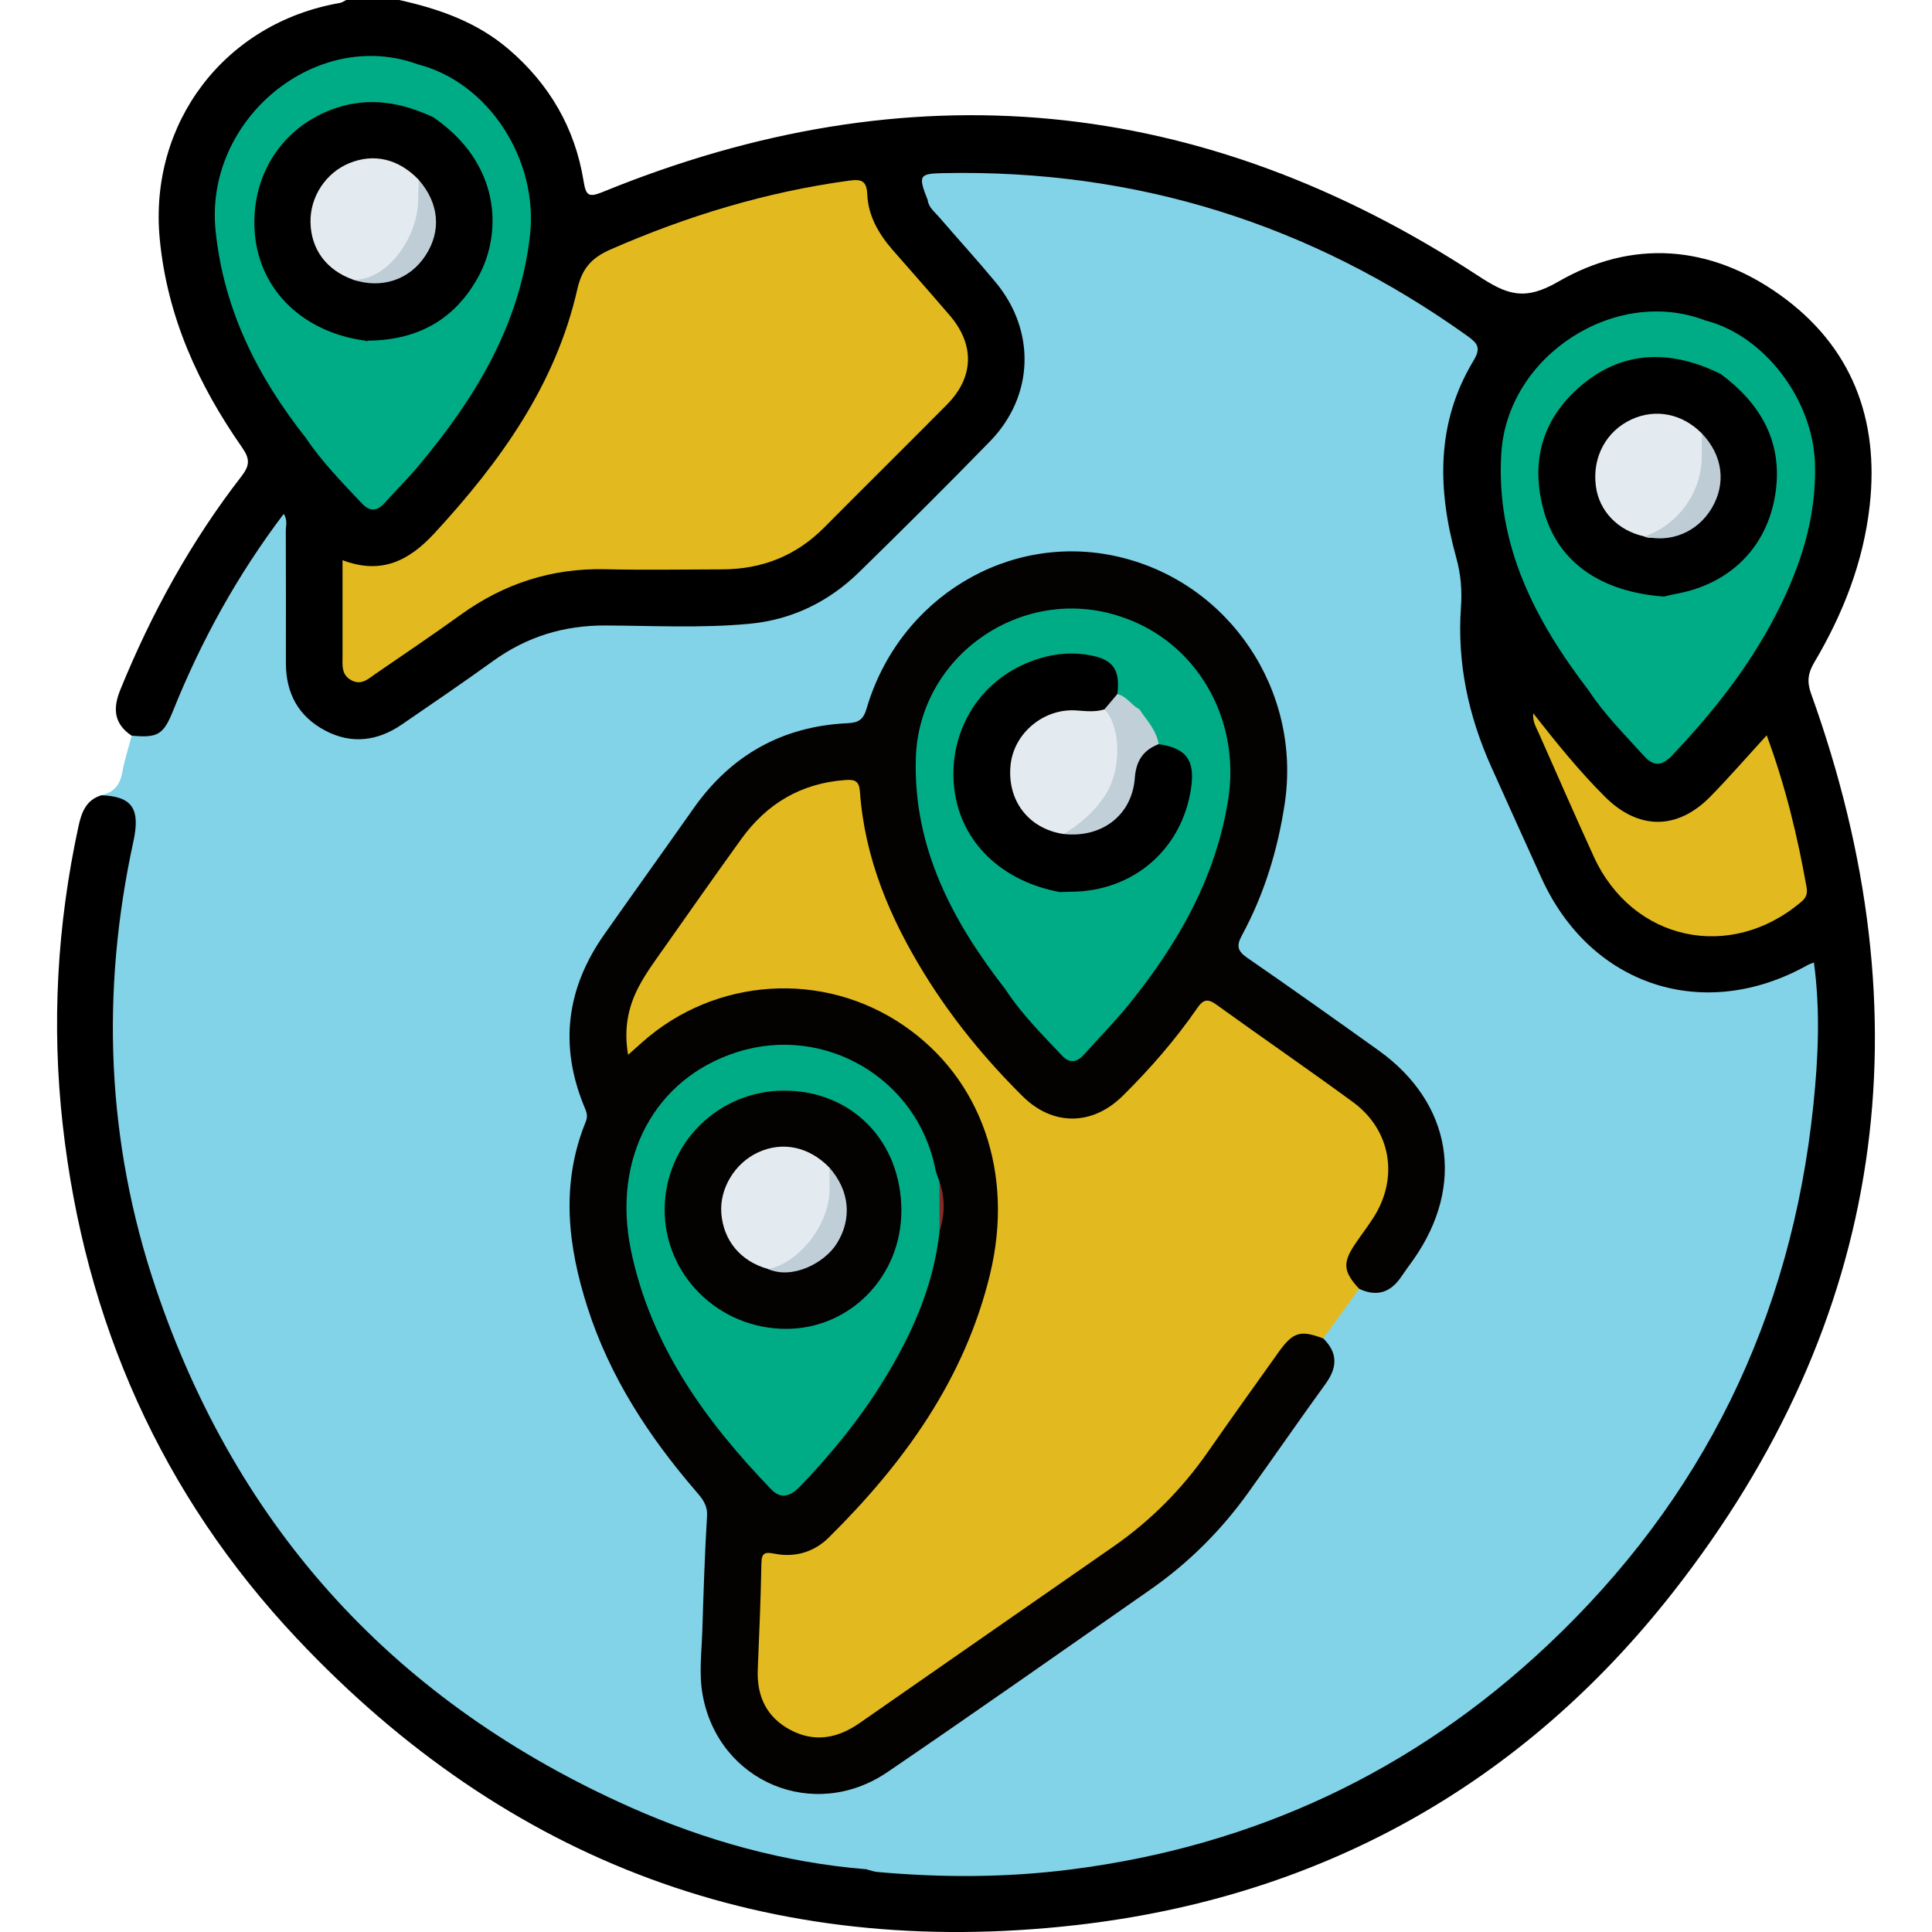
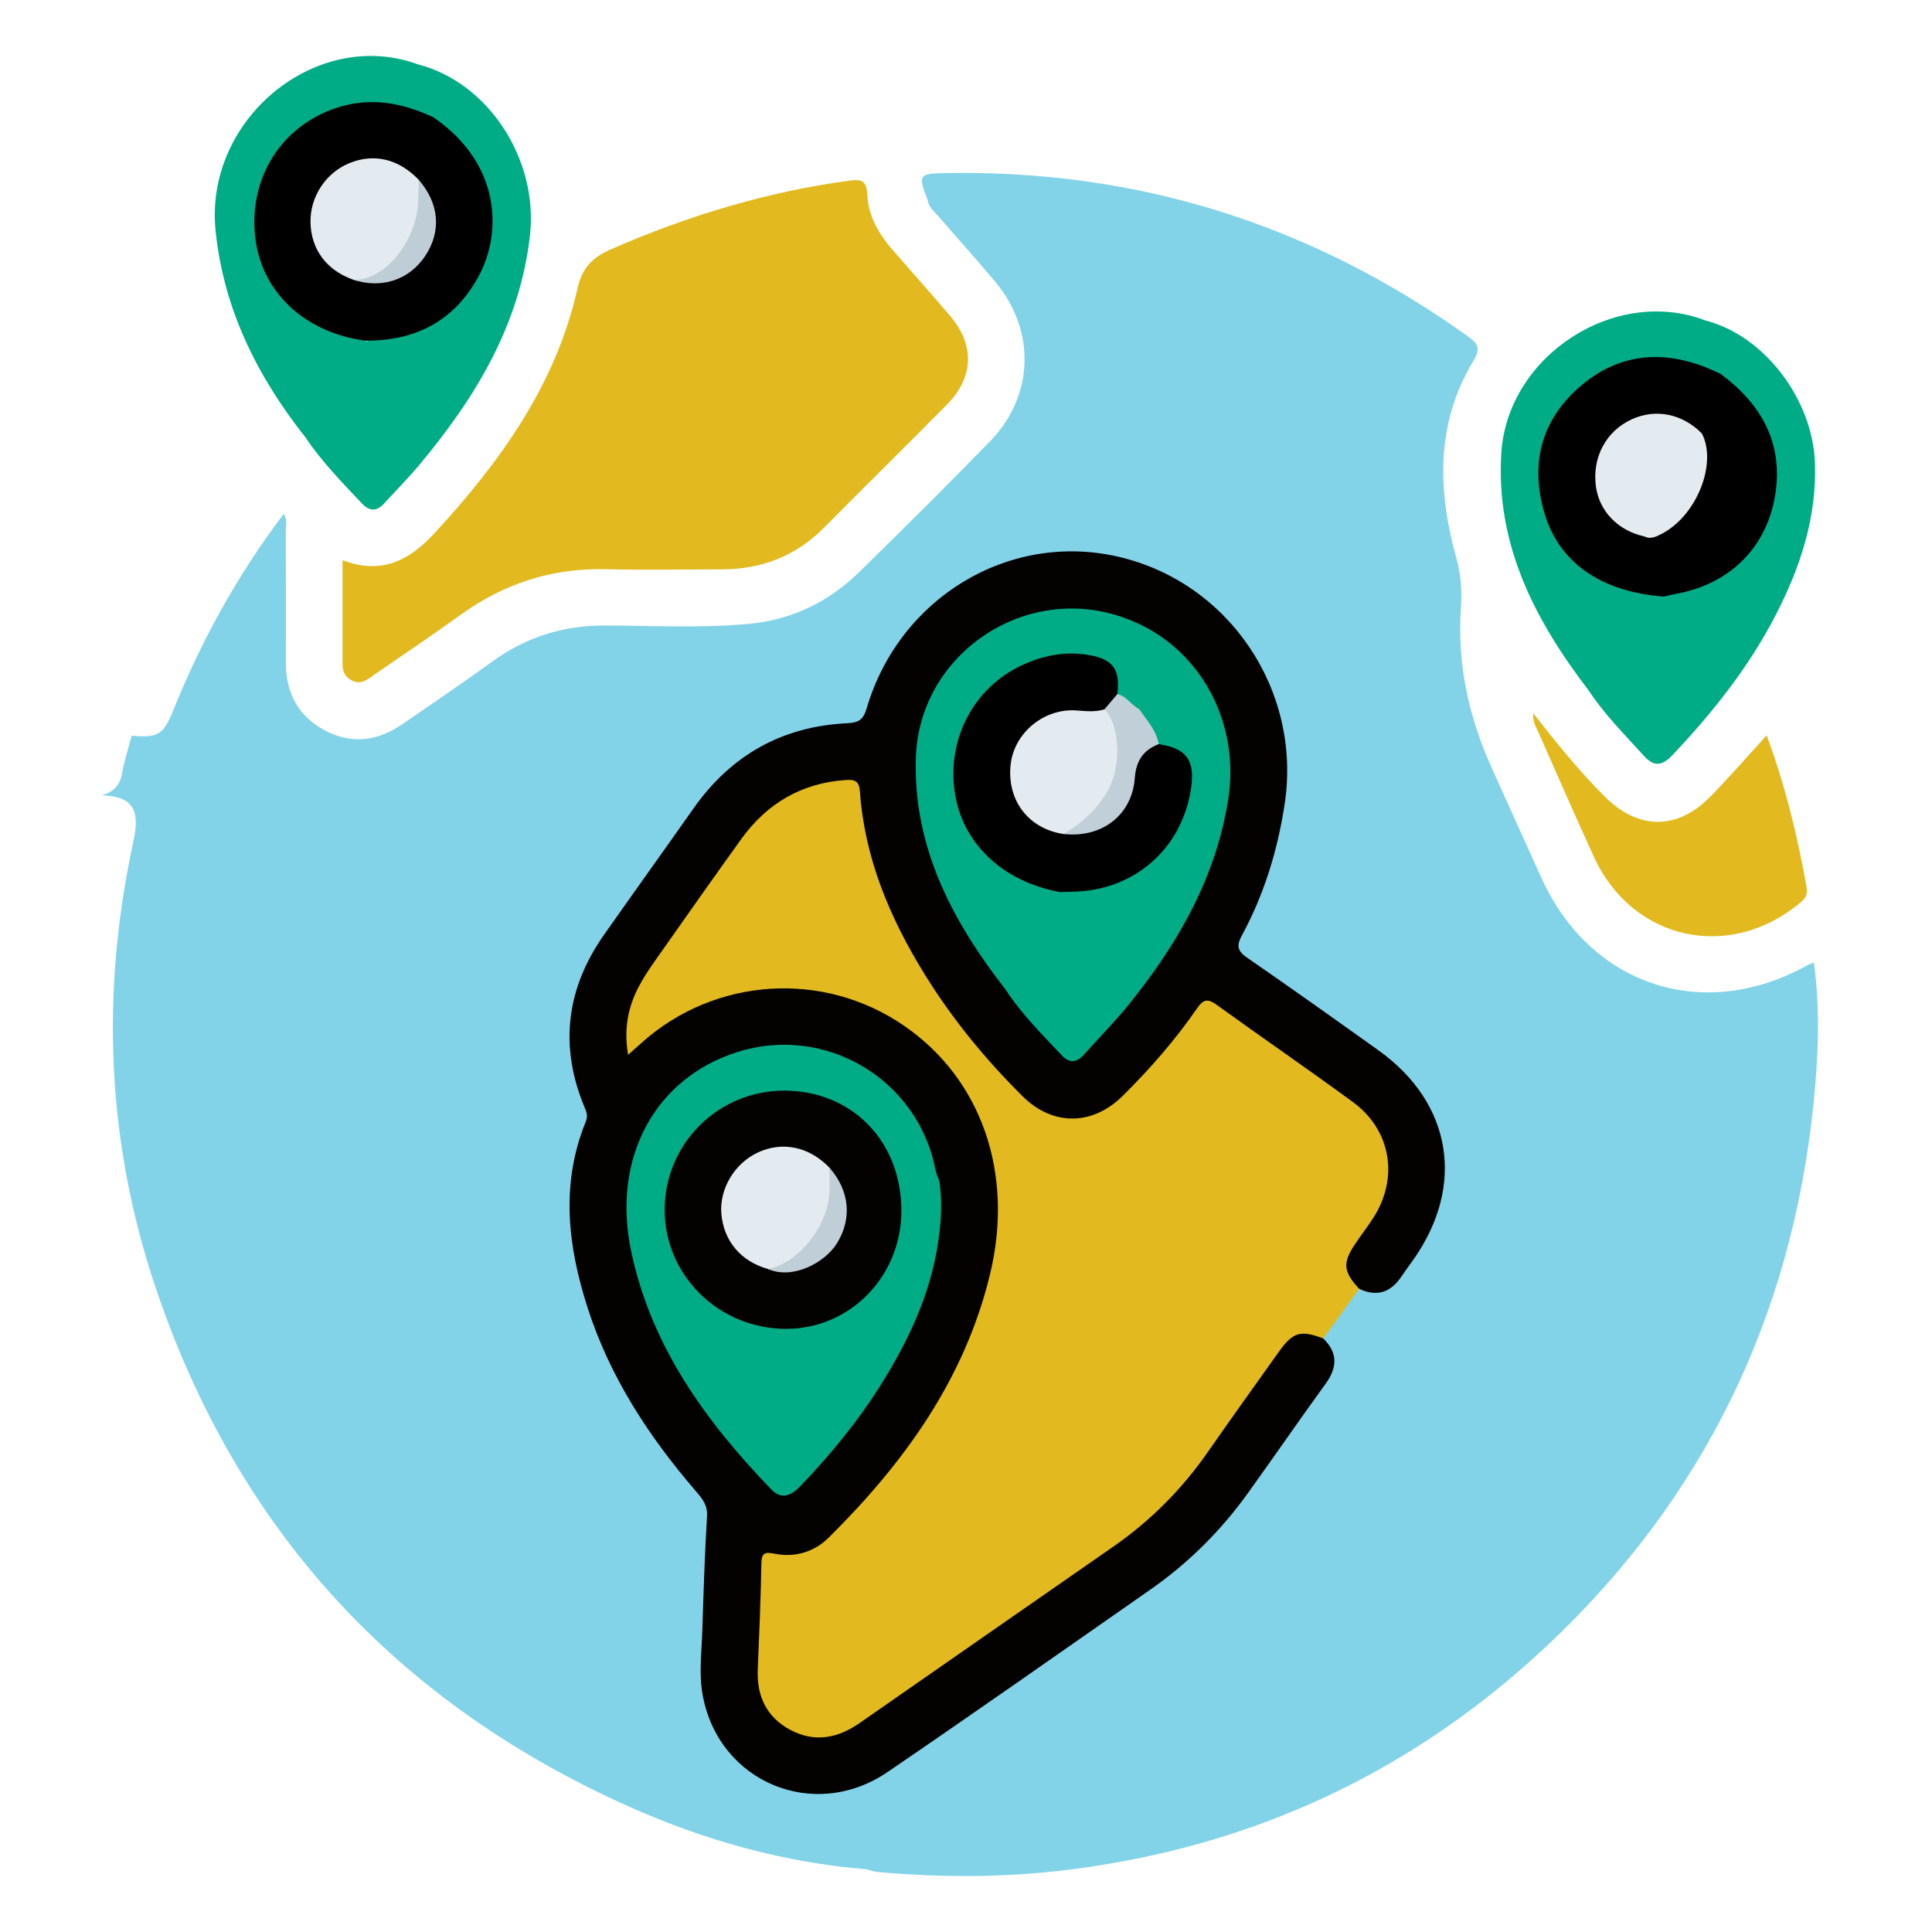
<svg xmlns="http://www.w3.org/2000/svg" id="b" width="136" height="136" viewBox="0 0 136 136">
  <defs>
    <style>.d{fill:#040101;}.e{fill:#e2ba1f;}.f{fill:none;}.g{fill:#e4ebf0;}.h{fill:#c0ced8;}.i{fill:#00ac86;}.j{fill:#832b29;}.k{fill:#bfcdd7;}.l{fill:#82d3e8;}.m{fill:#c1cfd9;}.n{fill:#beccd6;}</style>
  </defs>
  <g id="c">
-     <path d="M28.098,0c2.813.623,5.479,1.554,7.716,3.473,2.865,2.458,4.656,5.537,5.262,9.246.17,1.041.339,1.207,1.343.797,21.57-8.812,42.155-6.858,61.636,5.901,2.008,1.315,3.24,1.798,5.622.418,5.204-3.015,10.686-2.599,15.615.918,5.047,3.601,7.006,8.727,6.322,14.843-.443,3.967-1.877,7.62-3.902,11.035-.447.753-.526,1.357-.223,2.201,8.209,22.832,5.278,44.104-9.712,63.241-10.639,13.582-24.864,21.499-42.07,23.446-21.572,2.441-39.955-4.397-54.818-20.19-9.53-10.127-14.918-22.302-16.473-36.146-.793-7.057-.397-14.046,1.101-20.982.215-.996.526-1.883,1.62-2.22,2.233-.132,3.041.632,2.626,2.854-.708,3.79-1.209,7.598-1.423,11.442-.18,3.231.114,6.453.546,9.647,1.63,12.043,6.429,22.663,14.545,31.733,9.106,10.175,20.373,16.551,33.809,19.071,1.262.237,2.524.455,3.803.574,3.695.429,7.383.52,11.107.241,4.305-.322,8.516-1.046,12.644-2.259,8.455-2.484,15.968-6.682,22.572-12.518,9.155-8.09,15.242-18.073,18.328-29.868,1.008-3.853,1.683-7.78,1.714-11.794.014-1.762.453-3.513.143-5.29-.239-1.368-.224-1.371-1.437-.853-7.386,3.151-14.795.165-18.02-7.204-1.224-2.796-2.576-5.539-3.733-8.363-1.532-3.736-2.31-7.615-1.787-11.678.082-.639-.121-1.224-.288-1.82-1.019-3.632-1.389-7.294-.454-11.005.282-1.121.696-2.205,1.278-3.197.539-.92.354-1.487-.506-2.092-7.316-5.15-15.345-8.581-24.163-10.151-3.847-.685-7.717-.997-11.625-.87-.923.03-1.658.148-1.222,1.359,1.207,1.87,2.777,3.442,4.243,5.09,3.503,3.935,3.467,8.873-.215,12.618-2.762,2.809-5.584,5.558-8.346,8.366-2.956,3.005-6.552,4.428-10.73,4.452-2.921.017-5.842.026-8.763-.004-2.25-.023-4.275.661-6.129,1.867-2.522,1.641-4.878,3.53-7.444,5.104-3.322,2.038-7.241.508-8.256-3.162-.192-.694-.182-1.401-.183-2.109-.002-2.951,0-5.902-.001-9.114-1.753,2.322-3.108,4.583-4.355,6.908-1.13,2.107-2.102,4.29-3.046,6.487-.703,1.635-1.682,2.02-3.101,1.345-1.249-.833-1.338-1.907-.801-3.228,2.192-5.385,4.969-10.437,8.532-15.035.576-.743.609-1.213.058-2.002-3.1-4.437-5.291-9.226-5.814-14.718C10.473,8.674,15.803,1.615,23.915.21c.162-.028.309-.138.463-.21C25.618,0,26.858,0,28.098,0Z" />
    <path class="l" d="M9.271,51.786c1.834.167,2.231-.061,2.914-1.757,1.983-4.931,4.522-9.545,7.788-13.856.287.44.144.837.146,1.2.012,3.098.01,6.195.006,9.293-.003,2.135.886,3.778,2.781,4.77,1.856.971,3.68.729,5.383-.438,2.151-1.474,4.307-2.943,6.421-4.468,2.38-1.717,4.996-2.517,7.938-2.501,3.36.018,6.727.196,10.082-.116,3.017-.281,5.61-1.548,7.76-3.652,3.1-3.032,6.178-6.089,9.202-9.196,3.098-3.184,3.238-7.767.397-11.192-1.299-1.566-2.673-3.069-4-4.613-.31-.36-.725-.663-.79-1.19.644-.373.696-.396,1.694.008,3.491,1.417,6.869,3.064,10.078,5.047,3.781,2.336,7.293,5.044,10.472,8.129,4.308,4.18,7.946,8.912,10.927,14.138,3.819,6.694,6.271,13.866,7.403,21.472.678,4.553.817,9.124.498,13.749-.771,11.201-4.353,21.408-10.66,30.604-7.441,10.849-17.349,18.687-29.742,23.276-1.605.594-3.165,1.425-4.976,1.092-5.78-.473-11.307-2.01-16.573-4.349-16.469-7.318-27.721-19.521-33.471-36.61-3.457-10.275-3.866-20.792-1.558-31.397.501-2.302-.086-3.165-2.254-3.249.826-.194,1.297-.678,1.455-1.545.163-.894.446-1.767.677-2.649Z" />
    <path class="l" d="M60.994,131.585c2.686-.26,5.07-1.476,7.512-2.46,5.403-2.176,10.338-5.208,14.81-8.905,5.648-4.669,10.495-10.08,14.209-16.449,3.587-6.151,6.211-12.675,7.546-19.679.943-4.948,1.437-9.963,1.125-14.994-.489-7.885-2.224-15.486-5.573-22.697-2.774-5.973-6.386-11.337-10.805-16.227-5.102-5.646-11.112-10.046-17.833-13.484-2.115-1.082-4.225-2.35-6.687-2.621-.676-1.711-.601-1.847,1.067-1.882,13.589-.286,25.888,3.568,36.939,11.47.731.523.959.842.413,1.746-2.652,4.394-2.528,9.091-1.209,13.848.324,1.168.418,2.288.332,3.504-.276,3.91.528,7.65,2.132,11.219,1.176,2.618,2.356,5.234,3.544,7.847,3.452,7.59,11.429,10.197,18.715,6.121.109-.061.233-.098.456-.19.461,3.392.303,6.734-.04,10.047-1.551,14.983-7.767,27.73-18.745,38.047-9.433,8.866-20.633,14.108-33.506,15.75-4.548.58-9.09.589-13.644.178-.257-.023-.507-.125-.761-.19Z" />
    <path class="e" d="M24.111,39.433c2.719,1.034,4.673.053,6.465-1.89,4.618-5.008,8.532-10.426,10.066-17.194.339-1.497,1.042-2.221,2.353-2.795,5.376-2.355,10.931-4.04,16.756-4.835.88-.12,1.257-.019,1.3.976.066,1.512.808,2.78,1.791,3.906,1.34,1.534,2.691,3.058,4.016,4.605,1.773,2.07,1.704,4.354-.206,6.281-2.868,2.894-5.766,5.758-8.637,8.649-1.979,1.993-4.377,2.936-7.162,2.943-2.746.007-5.493.054-8.237-.009-3.771-.087-7.135,1.007-10.183,3.202-1.975,1.422-3.993,2.784-5.999,4.161-.497.341-.969.825-1.674.466-.755-.384-.647-1.082-.647-1.739-.003-2.209-.001-4.418-.001-6.729Z" />
    <path class="i" d="M29.429,4.534c4.969,1.277,8.483,6.712,7.877,12.042-.72,6.333-3.866,11.469-7.84,16.212-.766.914-1.612,1.76-2.416,2.643-.526.577-1.031.583-1.573.009-1.395-1.476-2.816-2.929-3.955-4.624.953-1.636,2.341-2.943,3.399-4.502.524-.772,1.239-1.453.866-2.524,1.047-.355,2.171-.251,3.229-.652,3.153-1.197,4.815-3.566,5.227-6.77.363-2.823-.736-5.186-2.93-7.017-.338-.282-.723-.517-.924-.934-.099-1.348-1.014-2.495-.96-3.881Z" />
    <path class="i" d="M120.056,22.561c4.122,1.051,7.554,5.537,7.704,10.045.127,3.818-1.023,7.309-2.738,10.644-1.893,3.681-4.438,6.889-7.275,9.886-.735.776-1.303.882-2.059.04-1.324-1.476-2.739-2.872-3.833-4.54,1.92-2.162,3.546-4.551,5.288-6.852,1.609-.584,3.284-.951,4.694-2.066,3.374-2.666,3.866-8.234.944-11.395-.627-.679-1.447-1.175-1.905-2.014-.185-.769-.417-1.521-.713-2.257-.189-.47-.493-.964-.107-1.488Z" />
    <path class="e" d="M124.363,51.762c1.329,3.592,2.169,7.107,2.805,10.678.076.428.006.722-.357,1.031-4.996,4.256-11.899,2.777-14.619-3.171-1.323-2.893-2.596-5.809-3.885-8.718-.174-.393-.424-.769-.38-1.373,1.643,2.095,3.243,4.075,5.05,5.877,2.355,2.349,5.096,2.369,7.439-.029,1.319-1.35,2.558-2.778,3.947-4.294Z" />
    <path class="i" d="M29.429,4.534c.458,1.207,1.271,2.312,1.057,3.71-.502.362-.926.001-1.362-.159-4.192-1.542-8.979.544-10.333,4.641-1.513,4.58.47,8.894,4.986,10.501.649.231,1.426.155,1.933.751.518.221.973.452.467,1.118-1.487,1.959-2.781,4.074-4.656,5.718-3.401-4.301-5.781-9.037-6.346-14.581-.798-7.836,7.095-14.331,14.253-11.699Z" />
    <path class="i" d="M120.056,22.561c.161,1.304,1.15,2.376,1.055,3.752-.753.221-1.363-.247-2.02-.444-4.208-1.261-8.613.976-10.013,5.11-1.435,4.236.894,8.79,5.161,10.177.956.311,2.016.253,2.888.84-1.176,2.303-2.89,4.218-4.495,6.21-.195.242-.444.421-.777.43-3.791-4.946-6.583-10.285-6.171-16.752.438-6.875,8.043-11.764,14.372-9.322Z" />
    <path class="d" d="M93.15,94.218c1.032,1.013.998,2.043.165,3.19-1.845,2.541-3.625,5.128-5.457,7.678-1.901,2.646-4.18,4.926-6.853,6.792-6.164,4.303-12.314,8.628-18.526,12.861-5.187,3.535-11.897.71-13.016-5.417-.272-1.491-.074-3.005-.026-4.506.087-2.699.169-5.399.333-8.094.047-.779-.338-1.232-.771-1.735-3.318-3.85-6.065-8.044-7.634-12.923-1.398-4.348-1.917-8.724-.132-13.102.186-.455.02-.758-.126-1.116-1.751-4.284-1.219-8.302,1.425-12.062,2.086-2.966,4.201-5.913,6.289-8.879,2.644-3.756,6.254-5.781,10.836-5.996.794-.037,1.118-.26,1.345-1.031,2.292-7.806,10.02-12.457,17.695-10.694,7.829,1.798,12.948,9.429,11.736,17.407-.496,3.266-1.445,6.37-3.018,9.267-.408.751-.281,1.108.4,1.577,3.094,2.134,6.158,4.313,9.216,6.499,5.178,3.701,6.142,9.513,2.463,14.736-.28.398-.575.786-.845,1.19-.751,1.128-1.73,1.448-2.975.864-1.19-.556-1.522-1.576-.862-2.801.441-.819,1.023-1.552,1.524-2.335,1.793-2.81,1.156-6.013-1.554-7.949-2.846-2.033-5.708-4.043-8.568-6.055-1.267-.891-1.311-.883-2.186.327-1.459,2.018-3.152,3.822-4.941,5.544-2.074,1.995-5.013,2.254-7.047.225-5.963-5.95-10.692-12.652-11.811-21.301-.129-.994-.516-1.123-1.359-1.037-2.76.284-4.794,1.783-6.378,3.904-2.33,3.121-4.543,6.329-6.757,9.535-.927,1.342-1.285,2.849-1.295,4.484.584.012.772-.403,1.073-.63,4.818-3.635,10.111-4.481,15.653-2.156,5.302,2.224,8.306,6.475,9.231,12.12.728,4.443-.445,8.601-2.238,12.62-2.063,4.625-5.078,8.597-8.498,12.285-1.315,1.417-2.851,2.395-4.881,2.27-.581-.036-.84.214-.816.76.11,2.481-.425,4.936-.279,7.421.194,3.298,3.404,5.03,6.238,3.282,2.487-1.534,4.801-3.329,7.217-4.972,3.477-2.365,6.874-4.848,10.375-7.178,3.684-2.451,6.486-5.715,8.881-9.379,1.114-1.705,2.319-3.349,3.539-4.979,1.033-1.381,2.052-1.498,3.217-.51Z" />
    <path class="e" d="M93.15,94.218c-1.609-.605-2.129-.458-3.141.958-1.672,2.34-3.345,4.681-4.99,7.041-1.817,2.608-4.019,4.824-6.625,6.638-5.957,4.144-11.921,8.279-17.874,12.43-1.54,1.074-3.157,1.396-4.861.5-1.704-.896-2.398-2.385-2.317-4.286.106-2.477.21-4.955.255-7.434.014-.774.253-.827.946-.691,1.433.28,2.779-.131,3.798-1.141,5.294-5.246,9.563-11.137,11.351-18.536,1.715-7.096-.599-13.759-6.079-17.511-5.677-3.887-13.271-3.394-18.421,1.195-.261.233-.522.466-.978.873-.316-1.846.003-3.391.766-4.829.516-.972,1.183-1.866,1.818-2.77,1.78-2.535,3.565-5.067,5.374-7.581,1.808-2.512,4.236-3.951,7.36-4.167.637-.044.948.067,1.001.814.332,4.703,2.115,8.911,4.56,12.868,1.94,3.139,4.268,5.977,6.886,8.575,2.13,2.115,4.92,2.095,7.069-.037,1.921-1.906,3.697-3.94,5.234-6.169.419-.608.735-.678,1.344-.238,3.193,2.306,6.441,4.535,9.617,6.863,2.681,1.966,3.235,5.335,1.432,8.138-.407.632-.867,1.229-1.287,1.853-.892,1.327-.832,1.938.285,3.15-.843,1.164-1.684,2.329-2.525,3.494Z" />
    <path d="M25.711,23.979c-4.331-.573-7.385-3.497-7.762-7.431-.395-4.125,1.907-7.689,5.736-8.955,2.375-.785,4.61-.364,6.801.651,4.727,3.218,4.911,8.072,3.194,11.222-1.712,3.142-4.446,4.539-7.969,4.513Z" />
    <path d="M117.126,41.995c-4.44-.331-7.44-2.402-8.45-6.018-.951-3.405-.162-6.426,2.546-8.766,2.659-2.297,5.695-2.614,8.926-1.324.325.13.642.283.962.426,2.845,2.1,4.414,4.836,3.866,8.437-.576,3.786-3.207,6.354-6.946,7.042-.304.056-.603.135-.905.203Z" />
    <path class="i" d="M66.139,86.661c-.413,3.869-1.964,7.31-3.98,10.574-1.658,2.685-3.643,5.112-5.825,7.387-.64.667-1.323.97-2.041.224-4.636-4.809-8.474-10.101-9.872-16.807-1.36-6.52,1.673-12.149,7.49-13.985,6.186-1.953,12.687,1.9,13.93,8.25.057.293.19.571.287.856.17,1.166.152,2.333.011,3.501Z" />
    <path class="i" d="M78.853,43.394c5.325,1.717,8.507,7.156,7.604,12.879-.868,5.506-3.527,10.132-6.953,14.385-.997,1.238-2.123,2.372-3.182,3.561-.504.566-1.013.674-1.57.082-1.392-1.48-2.838-2.914-3.957-4.627.253-.896.976-1.46,1.524-2.145,1.076-1.345,2.135-2.703,3.074-4.157-.186-.296-1.01.005-.738-.758.348-.243.751-.249,1.144-.231,3.309.152,7.153-2.791,7.698-7.011.202-1.562-.075-1.981-1.997-2.889-.602-.835-1.179-1.685-1.598-2.632-.086-1.796-.361-3.552-1.058-5.227-.165-.396-.342-.823.009-1.229Z" />
    <path class="i" d="M74.609,62.796c.312.312.771.103,1.252.327-1.44,2.429-3.136,4.578-5.065,6.55-3.744-4.806-6.519-10.013-6.327-16.318.22-7.233,7.517-12.245,14.385-9.962.643,2.135,1.553,4.216,1.345,6.527-.896.151-1.224-.613-1.739-1.078-.322-1.992-.967-2.536-2.988-2.513-3.889.044-7.286,2.943-7.901,6.742-.635,3.921,1.632,7.663,5.402,8.972.563.195,1.246.167,1.636.752Z" />
-     <path class="j" d="M66.139,86.661c-.004-1.167-.007-2.334-.011-3.501.407,1.166.392,2.332.011,3.501Z" />
+     <path class="j" d="M66.139,86.661Z" />
    <path class="g" d="M24.865,19.689c-1.878-.665-2.969-2.128-3.008-4.035-.036-1.795,1.065-3.48,2.721-4.164,1.746-.721,3.491-.305,4.898,1.168.74,2.376-.379,5.392-2.487,6.665-.654.395-1.351.623-2.124.365Z" />
    <path class="k" d="M24.865,19.689c2.339.082,4.472-2.879,4.562-5.448.018-.527.033-1.055.049-1.582,1.439,1.655,1.61,3.602.47,5.338-1.119,1.704-3.083,2.358-5.081,1.693Z" />
    <path class="g" d="M115.752,37.761c-1.87-.409-3.194-1.79-3.417-3.563-.255-2.026.731-3.854,2.521-4.678,1.691-.778,3.583-.396,4.949,1,1.089,2.102-.365,5.836-2.914,7.102-.338.168-.728.353-1.138.139Z" />
-     <path class="n" d="M115.752,37.761c2.338-.781,4.014-3.08,4.035-5.536.005-.569.012-1.137.018-1.705,1.475,1.541,1.728,3.527.673,5.281-.996,1.656-2.87,2.433-4.725,1.96Z" />
    <path class="d" d="M63.451,85.224c0,4.617-3.603,8.315-8.107,8.319-4.757.004-8.606-3.804-8.557-8.464.048-4.61,3.796-8.309,8.415-8.306,4.772.004,8.248,3.565,8.249,8.451Z" />
    <path d="M74.609,62.796c-4.123-.764-6.962-3.52-7.426-7.21-.462-3.675,1.393-7.159,4.694-8.73,1.504-.716,3.097-1.033,4.765-.748,1.708.291,2.225,1.012,2.013,2.752.097.683-.421.954-.855,1.284-.575.303-1.18.264-1.809.217-2.289-.17-4.204,1.32-4.469,3.437-.29,2.315,1.045,4.104,3.412,4.567,2.8.07,4.23-1.121,4.649-3.872.234-1.537.655-1.985,1.98-2.109,1.934.275,2.563,1.116,2.287,3.056-.615,4.325-4.057,7.31-8.452,7.333-.263.001-.526.016-.79.025Z" />
    <path class="m" d="M81.563,52.382c-1.087.424-1.59,1.167-1.68,2.384-.193,2.624-2.331,4.242-5.013,3.942-.065-.323.158-.495.372-.641,2.998-2.048,3.663-4.809,2.503-8.135.303-.358.605-.716.908-1.074.657.146.98.78,1.544,1.062.523.783,1.207,1.477,1.365,2.462Z" />
    <path class="g" d="M54.071,89.329c-1.927-.528-3.158-2.002-3.296-3.946-.123-1.725.952-3.502,2.576-4.257,1.73-.804,3.602-.409,5.03,1.062,1.142,1.925-.415,5.498-2.905,6.992-.405.243-.909.357-1.404.149Z" />
    <path class="h" d="M54.071,89.329c2.13-.414,4.215-3.019,4.318-5.416.025-.574-.004-1.15-.008-1.725,1.439,1.633,1.612,3.608.523,5.35-.869,1.39-3.159,2.552-4.832,1.791Z" />
    <path class="g" d="M77.746,49.933c1.151,1.206,1.209,4.158.136,5.903-.754,1.225-1.791,2.142-3.011,2.873-2.472-.366-4.003-2.372-3.73-4.886.243-2.228,2.344-3.981,4.645-3.812.665.049,1.313.126,1.959-.078Z" />
    <rect class="f" width="136" height="136" />
  </g>
</svg>